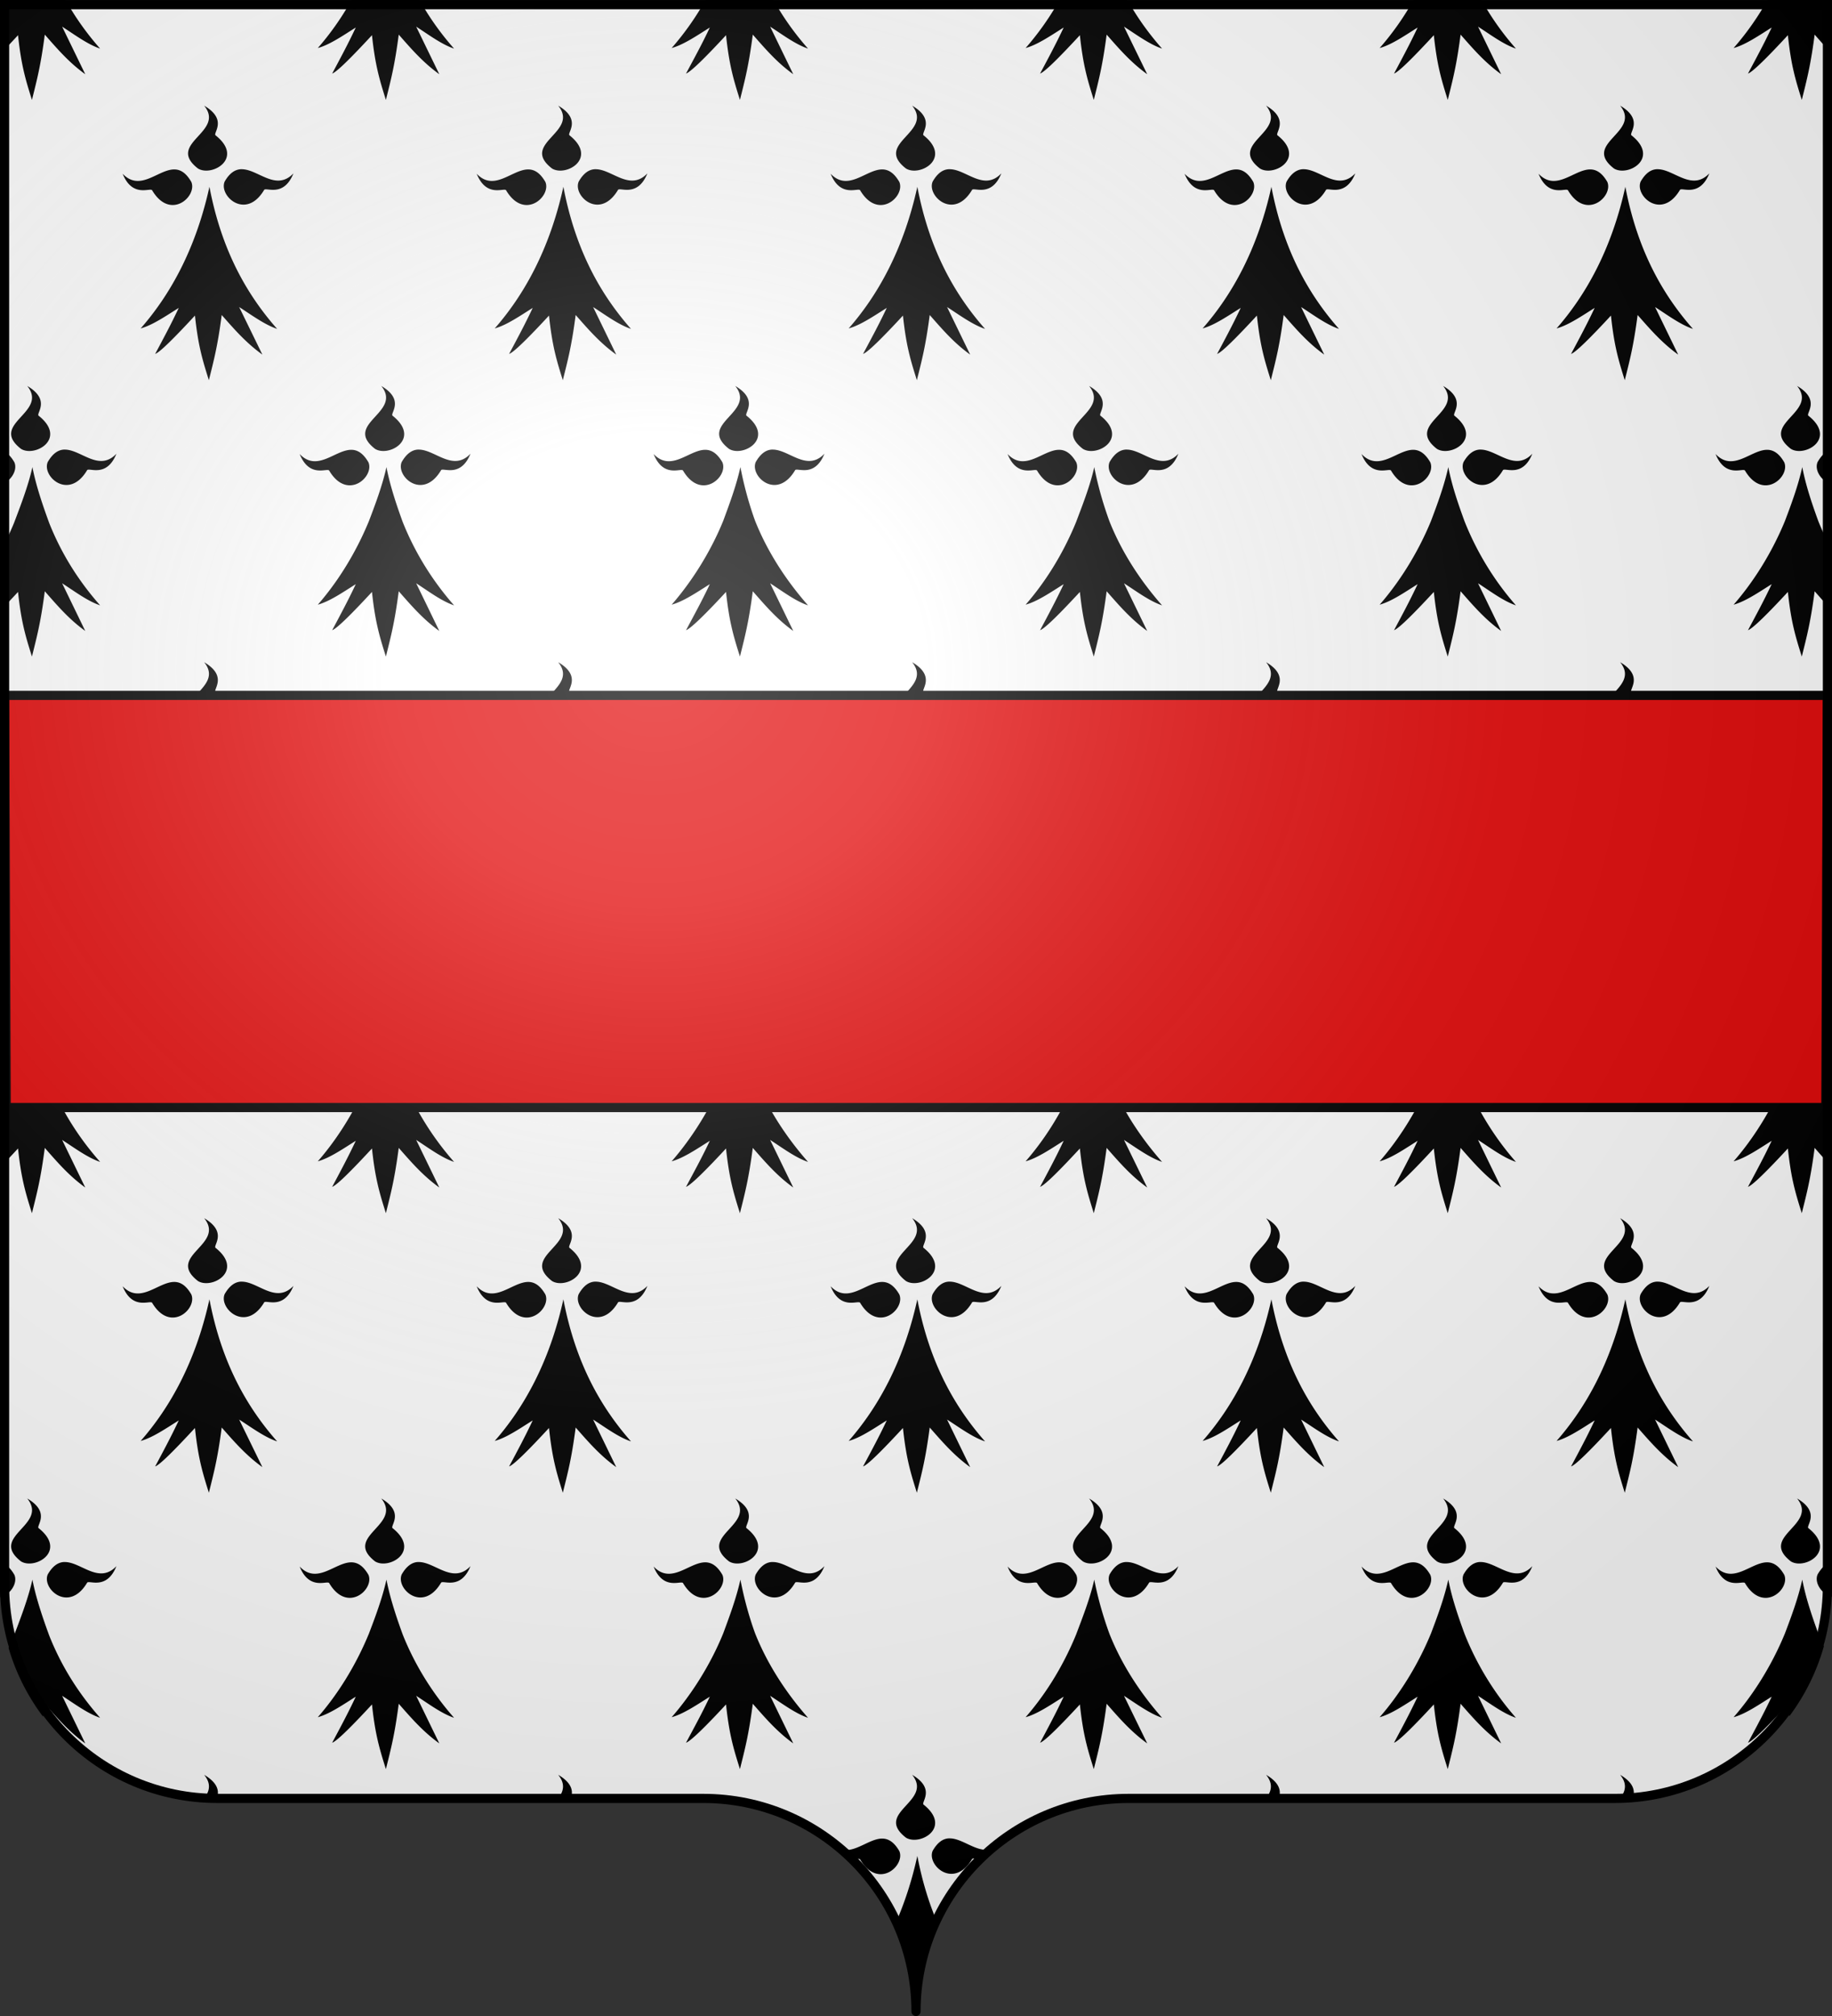
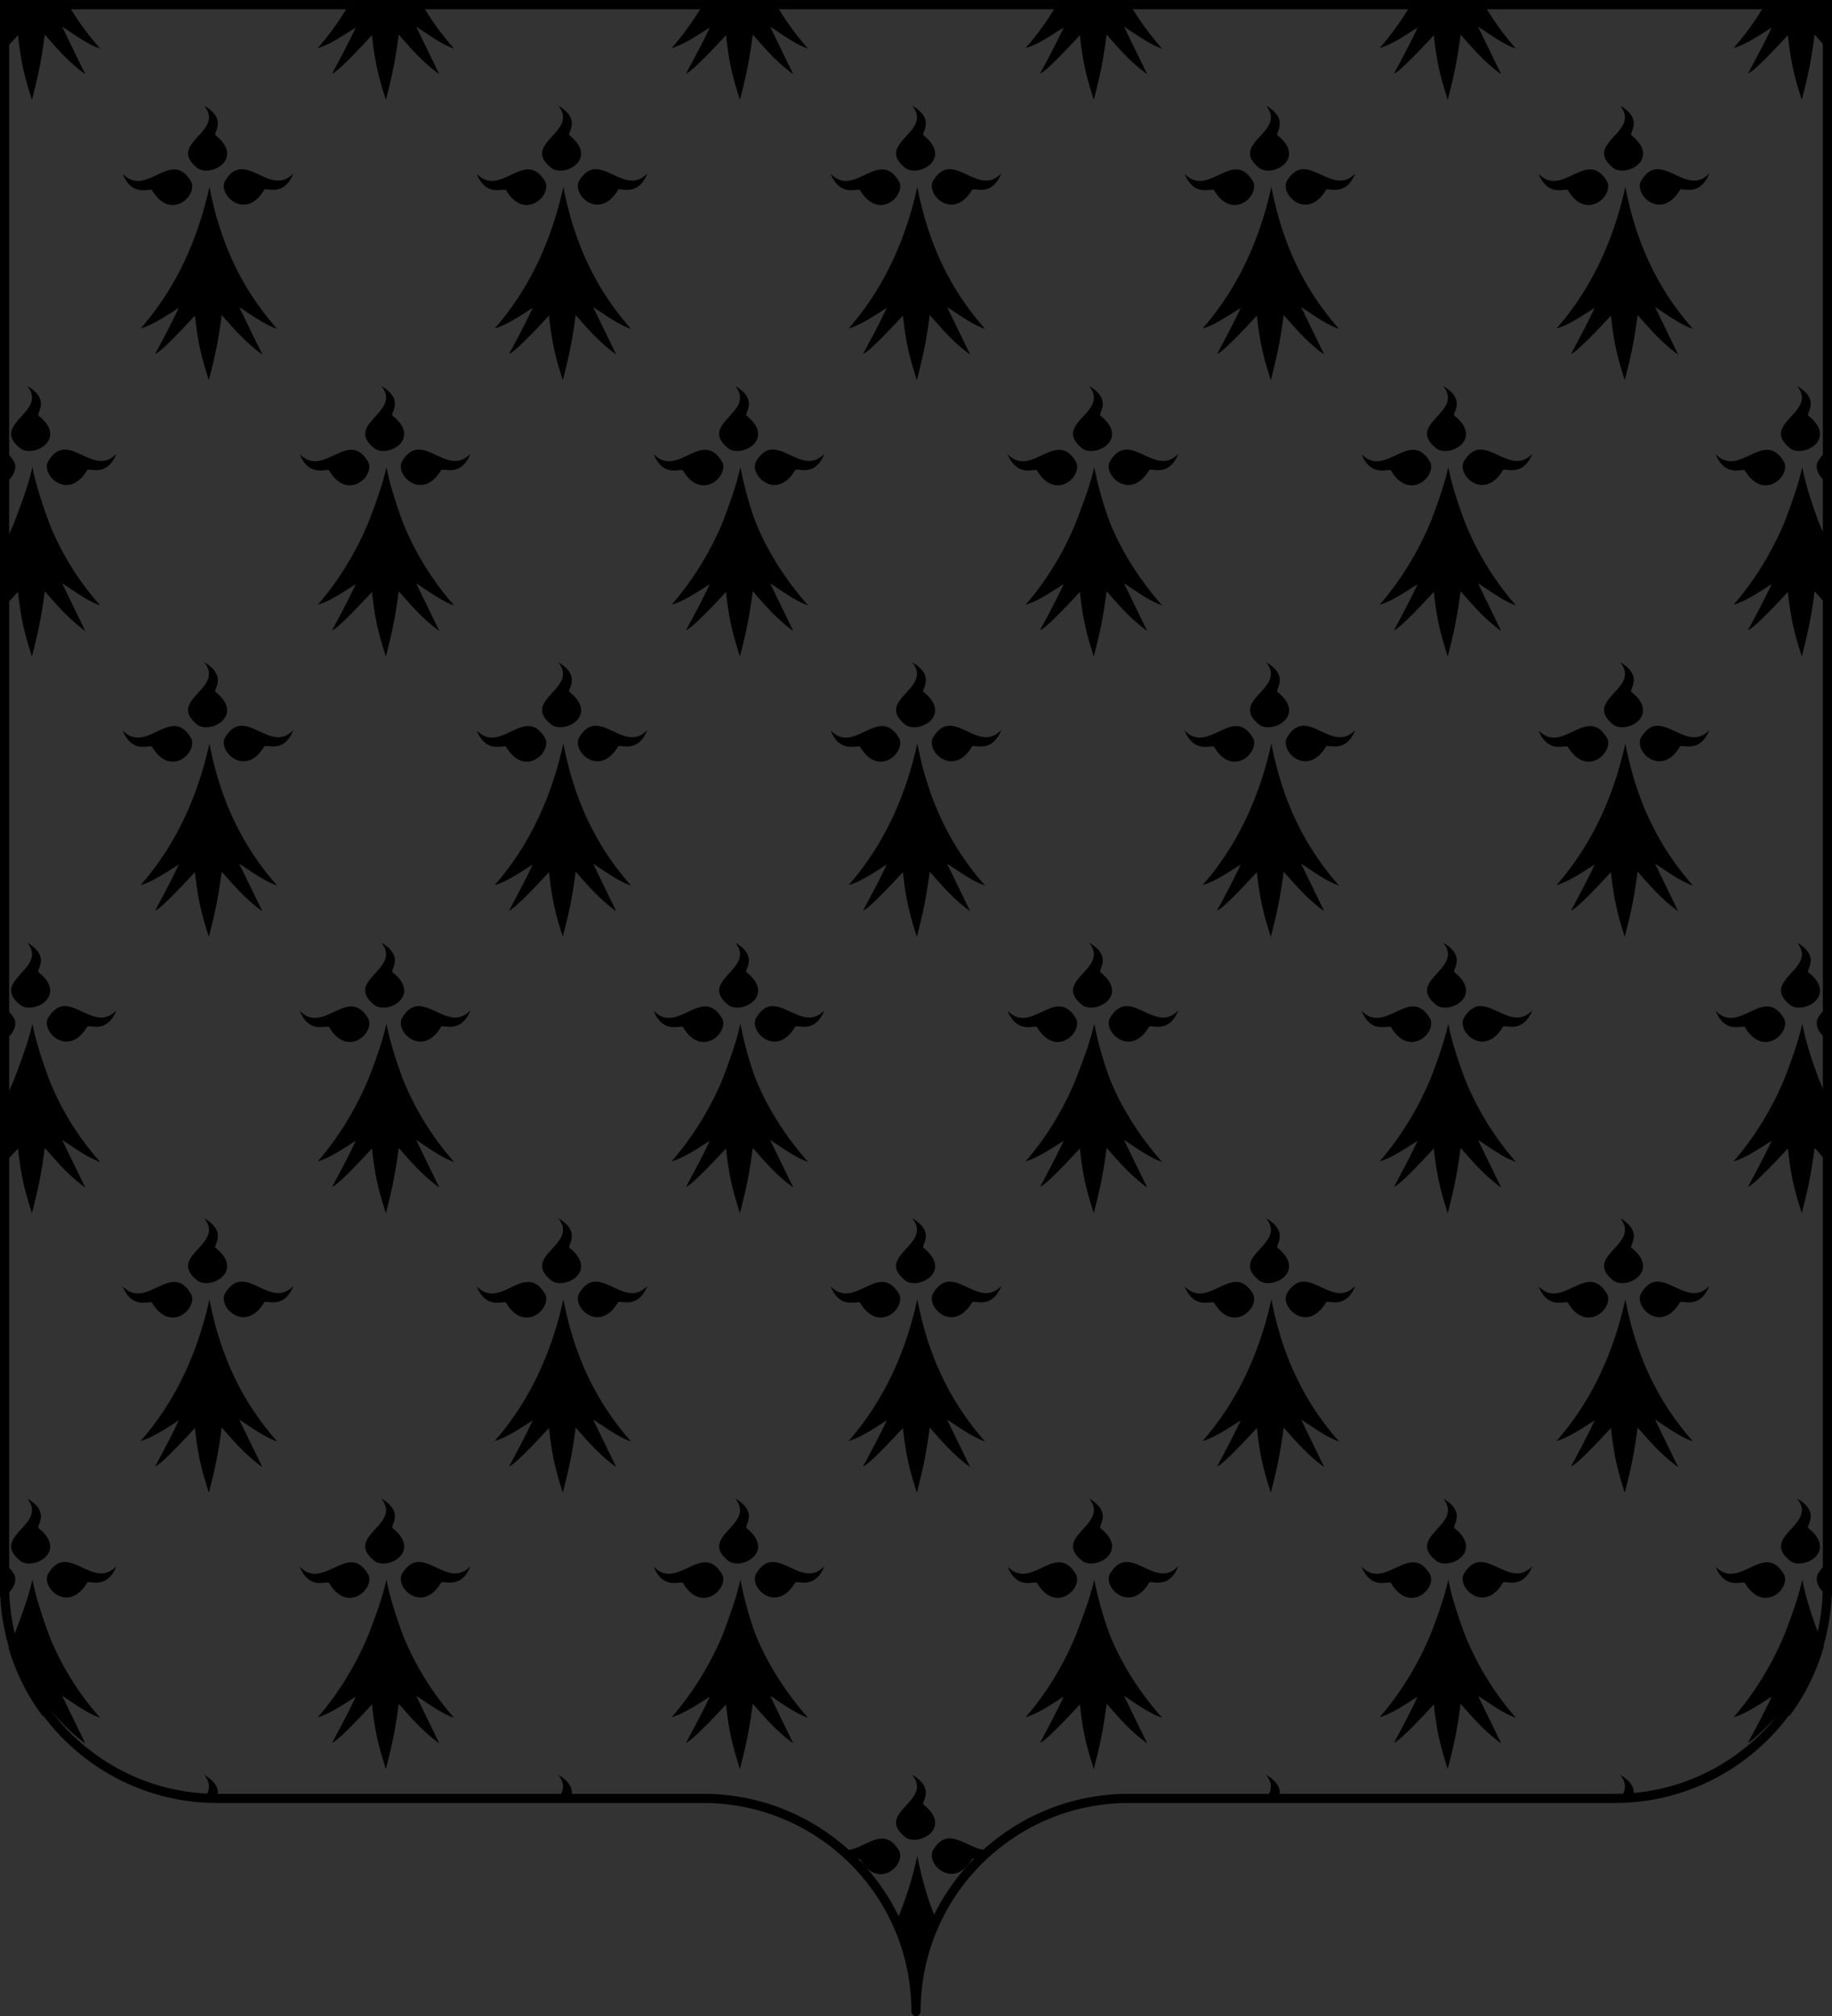
<svg xmlns="http://www.w3.org/2000/svg" xmlns:xlink="http://www.w3.org/1999/xlink" width="600" height="660" version="1.0">
  <rect width="100%" height="100%" fill="#333333" stroke="none" />
  <defs>
    <radialGradient xlink:href="#a" id="b" cx="285.186" cy="200.448" r="300" fx="285.186" fy="200.448" gradientTransform="matrix(1.551 0 0 1.35 -152.894 151.099)" gradientUnits="userSpaceOnUse" />
    <linearGradient id="a">
      <stop offset="0" style="stop-color:white;stop-opacity:.314" />
      <stop offset=".19" style="stop-color:white;stop-opacity:.251" />
      <stop offset=".6" style="stop-color:#6b6b6b;stop-opacity:.125" />
      <stop offset="1" style="stop-color:black;stop-opacity:.125" />
    </linearGradient>
  </defs>
  <g style="display:inline">
    <g style="fill:#fff">
      <g style="display:inline;fill:#fff;stroke:none">
-         <path d="M375 860.862c0-38.504 31.203-69.753 69.65-69.753h159.2c38.447 0 69.65-31.25 69.65-69.754V203.862h-597v517.493c0 38.504 31.203 69.754 69.65 69.754h159.2c38.447 0 69.65 31.25 69.65 69.753z" style="display:inline;fill:#fff;fill-opacity:1;fill-rule:nonzero;stroke:none;stroke-width:3;stroke-linecap:round;stroke-linejoin:round;stroke-miterlimit:4;stroke-dasharray:none;stroke-dashoffset:0;stroke-opacity:1" transform="translate(-75 -202.362)" />
-       </g>
+         </g>
    </g>
  </g>
  <path d="M0 0v9.418c.202-.13.395-.282.597-.408-.198.42-.399.816-.597 1.224v7.534c1.766-1.805 3.68-3.843 5.905-6.247 1.039 9.85 2.454 14.511 4.554 21.19 1.67-6.668 2.882-11.245 4.208-21.378 3.997 4.531 7.846 9.078 13.254 12.965l-7.57-15.57c3.921 2.504 8.28 5.79 12.438 7.188C28.684 11.262 24.854 6.026 21.482 0Zm115.138 0c-3.4 6.064-7.15 11.27-11.055 15.728 3.876-1.063 8.225-4.076 12.437-6.718-2.576 5.483-5.15 10.23-7.726 15.068 1.538-.521 6.405-5.392 13.034-12.557 1.04 9.85 2.455 14.511 4.554 21.19 1.671-6.668 2.882-11.245 4.208-21.378 3.997 4.531 7.878 9.078 13.286 12.965l-7.57-15.57c3.92 2.504 8.25 5.79 12.406 7.188C144.606 11.261 140.77 6.03 137.406 0Zm115.924 0a92.364 92.364 0 0 1-11.087 15.728c3.876-1.063 8.287-4.076 12.5-6.718-2.576 5.483-5.213 10.23-7.789 15.068 1.538-.521 6.467-5.392 13.097-12.557 1.039 9.85 2.454 14.511 4.554 21.19 1.671-6.668 2.882-11.245 4.208-21.378 3.997 4.531 7.846 9.078 13.254 12.965l-7.57-15.57c3.921 2.504 8.25 5.79 12.407 7.188C260.53 11.261 256.693 6.03 253.329 0Zm115.923 0a92.363 92.363 0 0 1-11.087 15.728c3.876-1.063 8.256-4.076 12.469-6.718-2.576 5.483-5.15 10.23-7.726 15.068 1.538-.521 6.404-5.392 13.034-12.557 1.039 9.85 2.454 14.511 4.554 21.19 1.671-6.668 2.882-11.245 4.208-21.378 3.997 4.531 7.878 9.078 13.285 12.965l-7.6-15.57c3.92 2.504 8.311 5.79 12.468 7.188-4.107-4.656-7.964-9.885-11.337-15.916ZM462.94 0a92.363 92.363 0 0 1-11.087 15.728c3.876-1.063 8.225-4.076 12.437-6.718-2.576 5.483-5.15 10.23-7.726 15.068 1.538-.521 6.405-5.392 13.034-12.557 1.04 9.85 2.455 14.511 4.554 21.19 1.671-6.668 2.882-11.245 4.209-21.378 3.996 4.531 7.877 9.078 13.285 12.965l-7.57-15.57c3.92 2.504 8.25 5.79 12.406 7.188A90.911 90.911 0 0 1 485.207 0Zm115.923 0a92.364 92.364 0 0 1-11.087 15.728c3.876-1.063 8.256-4.076 12.469-6.718-2.576 5.483-5.181 10.23-7.758 15.068 1.539-.521 6.436-5.392 13.066-12.557 1.04 9.85 2.454 14.511 4.554 21.19 1.671-6.668 2.882-11.245 4.208-21.378 1.867 2.116 3.708 4.222 5.685 6.278V0ZM66.866 34.595c7.08 8.777-12.716 12.254-2.042 20.562 4.553 2.82 15.184-3.294 5.842-10.8-1.207-.642 4.202-5.055-3.8-9.762zm115.954 0c7.08 8.777-12.715 12.254-2.041 20.562 4.552 2.82 15.153-3.294 5.81-10.8-1.207-.642 4.234-5.055-3.769-9.762zm115.924 0c7.08 8.777-12.716 12.254-2.042 20.562 4.553 2.82 15.184-3.294 5.842-10.8-1.207-.642 4.202-5.055-3.8-9.762zm115.923 0c7.08 8.777-12.716 12.254-2.041 20.562 4.552 2.82 15.184-3.294 5.841-10.8-1.207-.642 4.202-5.055-3.8-9.762zm115.955 0c7.08 8.777-12.716 12.254-2.042 20.562 4.553 2.82 15.153-3.294 5.81-10.8-1.206-.642 4.234-5.055-3.768-9.762zM78.706 55.408c-1.771.167-3.508 1.23-5.12 4.018-2.02 4.674 6.897 12.791 12.878 2.826.423-1.216 6.358 2.666 9.642-5.494-5.63 5.913-11.418-1.116-16.646-1.35-.256-.011-.5-.024-.754 0zm115.923 0c-1.77.167-3.476 1.23-5.088 4.018-2.02 4.674 6.834 12.791 12.815 2.826.423-1.216 6.39 2.666 9.673-5.494-5.63 5.913-11.417-1.116-16.646-1.35-.256-.011-.5-.024-.754 0zm115.924 0c-1.771.167-3.477 1.23-5.088 4.018-2.02 4.674 6.865 12.791 12.845 2.826.423-1.216 6.359 2.666 9.642-5.494-5.63 5.913-11.386-1.116-16.614-1.35-.256-.011-.532-.024-.785 0zm115.955 0c-1.771.167-3.509 1.23-5.12 4.018-2.02 4.674 6.865 12.791 12.846 2.826.423-1.216 6.358 2.666 9.642-5.494-5.63 5.913-11.386-1.116-16.615-1.35-.255-.011-.5-.024-.753 0zm115.923 0c-1.771.167-3.477 1.23-5.088 4.018-2.02 4.674 6.834 12.791 12.814 2.826.423-1.216 6.39 2.666 9.673-5.494-5.63 5.913-11.417-1.116-16.645-1.35-.256-.011-.501-.024-.754 0zm-485.616.063c-5.228.233-11.015 7.325-16.645 1.413 3.283 8.16 9.281 4.277 9.704 5.493 5.98 9.966 14.804 1.849 12.783-2.825-1.841-3.186-3.796-4.173-5.842-4.081zm115.924 0c-5.229.233-10.985 7.325-16.615 1.413 3.284 8.16 9.25 4.277 9.674 5.493 5.98 9.966 14.835 1.849 12.814-2.825-1.842-3.186-3.827-4.173-5.873-4.081zm115.923 0c-5.228.233-10.984 7.325-16.614 1.413 3.283 8.16 9.281 4.277 9.705 5.493 5.98 9.966 14.803 1.849 12.782-2.825-1.841-3.186-3.827-4.173-5.873-4.081zm115.955 0c-5.228.233-11.016 7.325-16.646 1.413 3.284 8.16 9.282 4.277 9.705 5.493 5.98 9.966 14.803 1.849 12.783-2.825-1.842-3.186-3.796-4.173-5.842-4.081zm115.923 0c-5.228.233-11.015 7.325-16.646 1.413 3.284 8.16 9.25 4.277 9.674 5.493 5.98 9.966 14.866 1.849 12.845-2.825-1.841-3.186-3.827-4.173-5.873-4.081zM68.593 61.153c-4.604 20.91-13.195 35.724-22.519 46.367 3.876-1.062 8.256-4.076 12.469-6.718-2.576 5.483-5.15 10.23-7.726 15.068 1.538-.52 6.404-5.392 13.034-12.557 1.039 9.85 2.454 14.48 4.554 21.159 1.67-6.668 2.882-11.213 4.208-21.347 3.997 4.532 7.91 9.078 13.317 12.965l-7.6-15.57c3.92 2.504 8.28 5.76 12.436 7.157-9.856-11.174-18.193-25.612-22.173-46.524zm115.923 0c-4.604 20.91-13.163 35.724-22.487 46.367 3.876-1.062 8.225-4.076 12.437-6.718-2.576 5.483-5.15 10.23-7.726 15.068 1.538-.52 6.436-5.392 13.065-12.557 1.04 9.85 2.424 14.48 4.523 21.159 1.671-6.668 2.882-11.213 4.208-21.347 3.997 4.532 7.878 9.078 13.286 12.965l-7.57-15.57c3.92 2.504 8.25 5.76 12.406 7.157-9.856-11.174-18.162-25.612-22.142-46.524zm115.924 0c-4.604 20.91-13.164 35.724-22.488 46.367 3.876-1.062 8.256-4.076 12.469-6.718-2.576 5.483-5.181 10.23-7.758 15.068 1.539-.52 6.436-5.392 13.066-12.557 1.039 9.85 2.454 14.48 4.554 21.159 1.671-6.668 2.882-11.213 4.208-21.347 3.997 4.532 7.846 9.078 13.254 12.965l-7.57-15.57c3.921 2.504 8.281 5.76 12.438 7.157-9.856-11.174-18.194-25.612-22.173-46.524zm115.955 0c-4.605 20.91-13.196 35.724-22.52 46.367 3.876-1.062 8.257-4.076 12.47-6.718-2.577 5.483-5.15 10.23-7.727 15.068 1.538-.52 6.405-5.392 13.034-12.557 1.04 9.85 2.455 14.48 4.554 21.159 1.671-6.668 2.882-11.213 4.209-21.347 3.996 4.532 7.877 9.078 13.285 12.965l-7.57-15.57c3.92 2.504 8.25 5.76 12.406 7.157-9.856-11.174-18.162-25.612-22.142-46.524Zm115.923 0c-4.604 20.91-13.195 35.724-22.519 46.367 3.876-1.062 8.256-4.076 12.469-6.718-2.577 5.483-5.15 10.23-7.727 15.068 1.539-.52 6.436-5.392 13.066-12.557 1.04 9.85 2.423 14.48 4.522 21.159 1.672-6.668 2.883-11.213 4.209-21.347 3.997 4.532 7.878 9.078 13.285 12.965l-7.569-15.57c3.92 2.504 8.249 5.76 12.406 7.157-9.857-11.174-18.163-25.612-22.142-46.524ZM8.92 126.356c7.08 8.777-12.716 12.285-2.042 20.593 4.553 2.821 15.184-3.294 5.842-10.799-1.207-.642 4.202-5.087-3.8-9.794zm115.954 0c7.08 8.777-12.715 12.285-2.041 20.593 4.552 2.821 15.153-3.294 5.81-10.799-1.207-.642 4.234-5.087-3.769-9.794zm115.924 0c7.08 8.777-12.716 12.285-2.042 20.593 4.553 2.821 15.153-3.294 5.81-10.799-1.206-.642 4.234-5.087-3.768-9.794zm115.892 0c7.08 8.777-12.716 12.285-2.042 20.593 4.553 2.821 15.184-3.294 5.842-10.799-1.207-.642 4.202-5.087-3.8-9.794zm115.954 0c7.08 8.777-12.715 12.285-2.041 20.593 4.552 2.821 15.153-3.294 5.81-10.799-1.207-.642 4.234-5.087-3.769-9.794zm115.924 0c7.08 8.777-12.716 12.285-2.042 20.593 4.553 2.821 15.153-3.294 5.81-10.799-1.206-.642 4.234-5.087-3.768-9.794zM20.76 147.2c-1.77.167-3.508 1.262-5.12 4.05-2.02 4.674 6.866 12.728 12.846 2.763.423-1.217 6.358 2.698 9.642-5.463-5.63 5.913-11.386-1.116-16.614-1.35-.256-.011-.5-.023-.754 0zm115.923 0c-1.77.167-3.508 1.262-5.119 4.05-2.02 4.674 6.865 12.728 12.846 2.763.423-1.217 6.39 2.698 9.673-5.463-5.63 5.913-11.417-1.116-16.646-1.35-.255-.011-.5-.023-.754 0zm115.924 0c-1.771.167-3.477 1.262-5.088 4.05-2.02 4.674 6.865 12.728 12.845 2.763.423-1.217 6.359 2.698 9.642-5.463-5.63 5.913-11.386-1.116-16.614-1.35-.256-.011-.532-.023-.785 0zm115.923 0c-1.77.167-3.508 1.262-5.12 4.05-2.02 4.674 6.897 12.728 12.878 2.763.423-1.217 6.358 2.698 9.642-5.463-5.63 5.913-11.418-1.116-16.646-1.35-.256-.011-.5-.023-.754 0zm115.924 0c-1.771.167-3.509 1.262-5.12 4.05-2.02 4.674 6.865 12.728 12.846 2.763.423-1.217 6.39 2.698 9.673-5.463-5.63 5.913-11.417-1.116-16.646-1.35-.255-.011-.5-.023-.753 0zm115.546.032c-1.637.28-3.214 1.427-4.711 4.018-1.16 2.683 1.294 6.446 4.711 7.314zm-485.207.031c-5.229.234-11.016 7.294-16.646 1.381 3.284 8.16 9.282 4.278 9.705 5.494 5.98 9.966 14.835 1.88 12.814-2.794-1.842-3.186-3.827-4.172-5.873-4.08zm115.923 0c-5.228.234-11.016 7.294-16.646 1.381 3.284 8.16 9.25 4.278 9.674 5.494 5.98 9.966 14.866 1.88 12.845-2.794-1.841-3.186-3.827-4.172-5.873-4.08zm115.892 0c-5.228.234-10.984 7.294-16.614 1.381 3.283 8.16 9.281 4.278 9.705 5.494 5.98 9.966 14.803 1.88 12.782-2.794-1.841-3.186-3.827-4.172-5.873-4.08zm115.955 0c-5.229.234-11.016 7.294-16.646 1.381 3.284 8.16 9.282 4.278 9.705 5.494 5.98 9.966 14.835 1.88 12.814-2.794-1.841-3.186-3.827-4.172-5.873-4.08zm115.923 0c-5.228.234-10.984 7.294-16.614 1.381 3.284 8.16 9.25 4.278 9.673 5.494 5.98 9.966 14.835 1.88 12.814-2.794-1.841-3.186-3.827-4.172-5.873-4.08zM0 147.357v11.333c3.427-.842 5.877-4.649 4.711-7.346-1.488-2.574-3.079-3.694-4.711-3.987Zm10.616 5.557c-1.37 6.218-4.097 13.198-6.03 18.302-1.34 3.282-2.99 6.588-4.586 9.543v10.893c.202-.13.395-.281.597-.408-.198.42-.399.817-.597 1.225v7.534a303.206 303.206 0 0 0 5.905-6.216c1.039 9.85 2.454 14.48 4.554 21.159 1.67-6.668 2.882-11.245 4.208-21.379 3.997 4.532 7.846 9.11 13.254 12.997l-7.57-15.602c3.921 2.504 8.28 5.823 12.438 7.22-6.412-7.27-12.33-16.04-16.677-26.966-1.89-5.177-4.309-12.061-5.496-18.302zm115.954 0c-1.346 6.116-3.81 12.62-5.779 17.768-4.545 11.009-10.632 20.344-16.708 27.28 3.876-1.062 8.225-4.075 12.437-6.718-2.576 5.483-5.15 10.23-7.726 15.069 1.538-.521 6.405-5.361 13.034-12.526 1.04 9.85 2.455 14.48 4.554 21.159 1.671-6.668 2.882-11.245 4.208-21.379 3.997 4.532 7.878 9.11 13.286 12.997l-7.57-15.602c3.92 2.504 8.25 5.823 12.406 7.22-6.411-7.269-12.555-16.526-16.865-27.406-1.859-5.132-4.089-11.621-5.277-17.862zm115.924 0c-1.37 6.218-3.77 12.557-5.622 17.58-4.413 10.842-10.82 20.532-16.897 27.468 3.876-1.062 8.287-4.075 12.5-6.718-2.576 5.483-5.213 10.23-7.789 15.069 1.538-.521 6.467-5.361 13.097-12.526 1.039 9.85 2.454 14.48 4.554 21.159 1.671-6.668 2.882-11.245 4.208-21.379 3.997 4.532 7.846 9.11 13.254 12.997l-7.57-15.602c3.921 2.504 8.25 5.823 12.407 7.22-6.412-7.269-13-16.764-17.337-27.688-1.885-5.177-3.618-11.34-4.805-17.58zm115.892 0c-1.37 6.218-4.008 12.81-5.936 17.956-4.488 10.966-10.475 20.156-16.552 27.092 3.876-1.062 8.256-4.075 12.469-6.718-2.576 5.483-5.15 10.23-7.726 15.069 1.538-.521 6.404-5.361 13.034-12.526 1.039 9.85 2.454 14.48 4.554 21.159 1.671-6.668 2.882-11.245 4.208-21.379 3.997 4.532 7.878 9.11 13.285 12.997l-7.6-15.602c3.92 2.504 8.311 5.823 12.468 7.22-6.412-7.27-12.896-16.605-17.242-27.531-1.889-5.177-3.775-11.496-4.962-17.737zm115.954 0c-1.369 6.218-3.75 12.57-5.684 17.674-4.494 10.924-10.727 20.438-16.803 27.374 3.876-1.062 8.225-4.075 12.437-6.718-2.576 5.483-5.15 10.23-7.726 15.069 1.538-.521 6.405-5.361 13.034-12.526 1.04 9.85 2.455 14.48 4.554 21.159 1.671-6.668 2.882-11.245 4.209-21.379 3.996 4.532 7.877 9.11 13.285 12.997l-7.57-15.602c3.92 2.504 8.25 5.823 12.406 7.22-6.411-7.269-12.497-16.607-16.834-27.531-1.885-5.177-4.12-11.496-5.308-17.737zm115.924 0c-1.37 6.218-3.75 12.57-5.685 17.674-4.494 10.924-10.726 20.438-16.803 27.374 3.876-1.062 8.256-4.075 12.469-6.718-2.576 5.483-5.181 10.23-7.758 15.069 1.539-.521 6.436-5.361 13.066-12.526 1.04 9.85 2.454 14.48 4.554 21.159 1.671-6.668 2.882-11.245 4.208-21.379 1.867 2.117 3.708 4.223 5.685 6.279V180.225c-1.483-2.82-3.238-6.48-4.491-9.637-1.885-5.177-4.058-11.433-5.245-17.674zM66.866 216.798c7.08 8.777-12.716 12.286-2.042 20.594 4.553 2.82 15.184-3.294 5.842-10.8-1.207-.642 4.202-5.087-3.8-9.794zm115.954 0c7.08 8.777-12.715 12.286-2.041 20.594 4.552 2.82 15.153-3.294 5.81-10.8-1.207-.642 4.234-5.087-3.769-9.794zm115.924 0c7.08 8.777-12.716 12.286-2.042 20.594 4.553 2.82 15.184-3.294 5.842-10.8-1.207-.642 4.202-5.087-3.8-9.794zm115.923 0c7.08 8.777-12.716 12.286-2.041 20.594 4.552 2.82 15.184-3.294 5.841-10.8-1.207-.642 4.202-5.087-3.8-9.794zm115.955 0c7.08 8.777-12.716 12.286-2.042 20.594 4.553 2.82 15.153-3.294 5.81-10.8-1.206-.642 4.234-5.087-3.768-9.794zM78.706 237.61c-1.771.167-3.508 1.262-5.12 4.05-2.02 4.674 6.897 12.79 12.878 2.825.423-1.216 6.358 2.667 9.642-5.493-5.63 5.912-11.418-1.148-16.646-1.382-.256-.011-.5-.024-.754 0zm115.923 0c-1.77.167-3.476 1.262-5.088 4.05-2.02 4.674 6.834 12.79 12.815 2.825.423-1.216 6.39 2.667 9.673-5.493-5.63 5.912-11.417-1.148-16.646-1.382-.256-.011-.5-.024-.754 0zm115.924 0c-1.771.167-3.477 1.262-5.088 4.05-2.02 4.674 6.865 12.79 12.845 2.825.423-1.216 6.359 2.667 9.642-5.493-5.63 5.912-11.386-1.148-16.614-1.382-.256-.011-.532-.024-.785 0zm115.955 0c-1.771.167-3.509 1.262-5.12 4.05-2.02 4.674 6.865 12.79 12.846 2.825.423-1.216 6.358 2.667 9.642-5.493-5.63 5.912-11.386-1.148-16.615-1.382-.255-.011-.5-.024-.753 0zm115.923 0c-1.771.167-3.477 1.262-5.088 4.05-2.02 4.674 6.834 12.79 12.814 2.825.423-1.216 6.39 2.667 9.673-5.493-5.63 5.912-11.417-1.148-16.645-1.382-.256-.011-.501-.024-.754 0zm-485.616.094c-5.228.234-11.015 7.326-16.645 1.413 3.283 8.16 9.281 4.278 9.704 5.494 5.98 9.965 14.804 1.848 12.783-2.825-1.841-3.186-3.796-4.173-5.842-4.082zm115.924 0c-5.229.234-10.985 7.326-16.615 1.413 3.284 8.16 9.25 4.278 9.674 5.494 5.98 9.965 14.835 1.848 12.814-2.825-1.842-3.186-3.827-4.173-5.873-4.082zm115.923 0c-5.228.234-10.984 7.326-16.614 1.413 3.283 8.16 9.281 4.278 9.705 5.494 5.98 9.965 14.803 1.848 12.782-2.825-1.841-3.186-3.827-4.173-5.873-4.082zm115.955 0c-5.228.234-11.016 7.326-16.646 1.413 3.284 8.16 9.282 4.278 9.705 5.494 5.98 9.965 14.803 1.848 12.783-2.825-1.842-3.186-3.796-4.173-5.842-4.082zm115.923 0c-5.228.234-11.015 7.326-16.646 1.413 3.284 8.16 9.25 4.278 9.674 5.494 5.98 9.965 14.866 1.848 12.845-2.825-1.841-3.186-3.827-4.173-5.873-4.082zm-451.947 5.683c-4.604 20.91-13.195 35.723-22.519 46.367 3.876-1.063 8.256-4.076 12.469-6.718-2.576 5.483-5.15 10.23-7.726 15.068 1.538-.521 6.404-5.424 13.034-12.588 1.039 9.85 2.454 14.51 4.554 21.19 1.67-6.669 2.882-11.214 4.208-21.347 3.997 4.531 7.91 9.078 13.317 12.965l-7.6-15.571c3.92 2.505 8.28 5.76 12.436 7.158-9.856-11.175-18.193-25.612-22.173-46.524zm115.923 0c-4.604 20.91-13.163 35.723-22.487 46.367 3.876-1.063 8.225-4.076 12.437-6.718-2.576 5.483-5.15 10.23-7.726 15.068 1.538-.521 6.436-5.424 13.065-12.588 1.04 9.85 2.424 14.51 4.523 21.19 1.671-6.669 2.882-11.214 4.208-21.347 3.997 4.531 7.878 9.078 13.286 12.965l-7.57-15.571c3.92 2.505 8.25 5.76 12.406 7.158-9.856-11.175-18.162-25.612-22.142-46.524zm115.924 0c-4.604 20.91-13.164 35.723-22.488 46.367 3.876-1.063 8.256-4.076 12.469-6.718-2.576 5.483-5.181 10.23-7.758 15.068 1.539-.521 6.436-5.424 13.066-12.588 1.039 9.85 2.454 14.51 4.554 21.19 1.671-6.669 2.882-11.214 4.208-21.347 3.997 4.531 7.846 9.078 13.254 12.965l-7.57-15.571c3.921 2.505 8.281 5.76 12.438 7.158-9.856-11.175-18.194-25.612-22.173-46.524zm115.954 0c-4.604 20.91-13.195 35.723-22.518 46.367 3.875-1.063 8.256-4.076 12.468-6.718-2.576 5.483-5.15 10.23-7.726 15.068 1.538-.521 6.405-5.424 13.034-12.588 1.04 9.85 2.455 14.51 4.554 21.19 1.671-6.669 2.882-11.214 4.209-21.347 3.996 4.531 7.877 9.078 13.285 12.965l-7.57-15.571c3.92 2.505 8.25 5.76 12.406 7.158-9.856-11.175-18.162-25.612-22.142-46.524zm115.924 0c-4.604 20.91-13.195 35.723-22.519 46.367 3.876-1.063 8.256-4.076 12.469-6.718-2.577 5.483-5.15 10.23-7.727 15.068 1.539-.521 6.436-5.424 13.066-12.588 1.04 9.85 2.423 14.51 4.522 21.19 1.672-6.669 2.883-11.214 4.209-21.347 3.997 4.531 7.878 9.078 13.285 12.965l-7.569-15.571c3.92 2.505 8.249 5.76 12.406 7.158-9.857-11.175-18.163-25.612-22.142-46.524zM8.92 308.59c7.08 8.778-12.716 12.286-2.042 20.594 4.553 2.82 15.184-3.326 5.842-10.83-1.207-.643 4.202-5.056-3.8-9.764zm115.954 0c7.08 8.778-12.715 12.286-2.041 20.594 4.552 2.82 15.153-3.326 5.81-10.83-1.207-.643 4.234-5.056-3.769-9.764zm115.924 0c7.08 8.778-12.716 12.286-2.042 20.594 4.553 2.82 15.153-3.326 5.81-10.83-1.206-.643 4.234-5.056-3.768-9.764zm115.892 0c7.08 8.778-12.716 12.286-2.042 20.594 4.553 2.82 15.184-3.326 5.842-10.83-1.207-.643 4.202-5.056-3.8-9.764zm115.954 0c7.08 8.778-12.715 12.286-2.041 20.594 4.552 2.82 15.153-3.326 5.81-10.83-1.207-.643 4.234-5.056-3.769-9.764zm115.924 0c7.08 8.778-12.716 12.286-2.042 20.594 4.553 2.82 15.153-3.326 5.81-10.83-1.206-.643 4.234-5.056-3.768-9.764zM20.76 329.404c-1.77.166-3.508 1.261-5.12 4.05-2.02 4.673 6.866 12.759 12.846 2.793.423-1.216 6.358 2.667 9.642-5.494-5.63 5.913-11.386-1.116-16.614-1.35-.256-.01-.5-.023-.754 0zm115.923 0c-1.77.166-3.508 1.261-5.119 4.05-2.02 4.673 6.865 12.759 12.846 2.793.423-1.216 6.39 2.667 9.673-5.494-5.63 5.913-11.417-1.116-16.646-1.35-.255-.01-.5-.023-.754 0zm115.924 0c-1.771.166-3.477 1.261-5.088 4.05-2.02 4.673 6.865 12.759 12.845 2.793.423-1.216 6.359 2.667 9.642-5.494-5.63 5.913-11.386-1.116-16.614-1.35-.256-.01-.532-.023-.785 0zm115.923 0c-1.77.166-3.508 1.261-5.12 4.05-2.02 4.673 6.897 12.759 12.878 2.793.423-1.216 6.358 2.667 9.642-5.494-5.63 5.913-11.418-1.116-16.646-1.35-.256-.01-.5-.023-.754 0zm115.924 0c-1.771.166-3.509 1.261-5.12 4.05-2.02 4.673 6.865 12.759 12.846 2.793.423-1.216 6.39 2.667 9.673-5.494-5.63 5.913-11.417-1.116-16.646-1.35-.255-.01-.5-.023-.753 0zm-369.661.094c-5.229.233-11.016 7.294-16.646 1.381 3.284 8.16 9.282 4.278 9.705 5.494 5.98 9.965 14.835 1.88 12.814-2.794-1.842-3.186-3.827-4.173-5.873-4.081zm115.923 0c-5.228.233-11.016 7.294-16.646 1.381 3.284 8.16 9.25 4.278 9.674 5.494 5.98 9.965 14.866 1.88 12.845-2.794-1.841-3.186-3.827-4.173-5.873-4.081zm115.892 0c-5.228.233-10.984 7.294-16.614 1.381 3.283 8.16 9.281 4.278 9.705 5.494 5.98 9.965 14.803 1.88 12.782-2.794-1.841-3.186-3.827-4.173-5.873-4.081zm115.955 0c-5.229.233-11.016 7.294-16.646 1.381 3.284 8.16 9.282 4.278 9.705 5.494 5.98 9.965 14.835 1.88 12.814-2.794-1.841-3.186-3.827-4.173-5.873-4.081zm115.923 0c-5.228.233-10.984 7.294-16.614 1.381 3.284 8.16 9.25 4.278 9.673 5.494 5.98 9.965 14.835 1.88 12.814-2.794-1.841-3.186-3.827-4.173-5.873-4.081zm21.514 0c-1.635.282-3.216 1.368-4.711 3.955-1.16 2.683 1.294 6.447 4.711 7.315zm-600 .094v11.333c3.427-.842 5.877-4.65 4.711-7.346-1.487-2.574-3.079-3.694-4.711-3.987Zm10.616 5.556c-1.37 6.218-4.097 13.198-6.03 18.302-1.34 3.283-2.99 6.589-4.586 9.544v10.893c.202-.13.395-.282.597-.408-.198.42-.399.816-.597 1.224v7.534c1.766-1.805 3.68-3.843 5.905-6.247 1.039 9.85 2.454 14.511 4.554 21.19 1.67-6.668 2.882-11.244 4.208-21.378 3.997 4.531 7.846 9.078 13.254 12.965l-7.57-15.57c3.921 2.504 8.28 5.79 12.438 7.188-6.412-7.27-12.33-16.009-16.677-26.935-1.89-5.177-4.309-12.06-5.496-18.302zm115.954 0c-1.346 6.116-3.81 12.62-5.779 17.769-4.545 11.009-10.632 20.343-16.708 27.28 3.876-1.062 8.225-4.076 12.437-6.718-2.576 5.483-5.15 10.23-7.726 15.068 1.538-.52 6.405-5.392 13.034-12.557 1.04 9.85 2.455 14.511 4.554 21.19 1.671-6.668 2.882-11.244 4.208-21.378 3.997 4.531 7.878 9.078 13.286 12.965l-7.57-15.57c3.92 2.504 8.25 5.79 12.406 7.188-6.411-7.269-12.555-16.494-16.865-27.374-1.859-5.133-4.089-11.622-5.277-17.863zm115.924 0c-1.37 6.218-3.77 12.558-5.622 17.58-4.413 10.843-10.82 20.532-16.897 27.469 3.876-1.062 8.287-4.076 12.5-6.718-2.576 5.483-5.213 10.23-7.789 15.068 1.538-.52 6.467-5.392 13.097-12.557 1.039 9.85 2.454 14.511 4.554 21.19 1.671-6.668 2.882-11.244 4.208-21.378 3.997 4.531 7.846 9.078 13.254 12.965l-7.57-15.57c3.921 2.504 8.25 5.79 12.407 7.188-6.412-7.269-13-16.732-17.337-27.657-1.885-5.177-3.618-11.339-4.805-17.58zm115.892 0c-1.37 6.218-4.008 12.811-5.936 17.957-4.488 10.966-10.475 20.155-16.552 27.092 3.876-1.062 8.256-4.076 12.469-6.718-2.576 5.483-5.15 10.23-7.726 15.068 1.538-.52 6.404-5.392 13.034-12.557 1.039 9.85 2.454 14.511 4.554 21.19 1.671-6.668 2.882-11.244 4.208-21.378 3.997 4.531 7.878 9.078 13.285 12.965l-7.6-15.57c3.92 2.504 8.311 5.79 12.468 7.188-6.412-7.27-12.896-16.574-17.242-27.5-1.889-5.177-3.775-11.496-4.962-17.737zm115.954 0c-1.369 6.218-3.75 12.54-5.684 17.643-4.494 10.924-10.727 20.47-16.803 27.406 3.876-1.062 8.225-4.076 12.437-6.718-2.576 5.483-5.15 10.23-7.726 15.068 1.538-.52 6.405-5.392 13.034-12.557 1.04 9.85 2.455 14.511 4.554 21.19 1.671-6.668 2.882-11.244 4.209-21.378 3.996 4.531 7.877 9.078 13.285 12.965l-7.57-15.57c3.92 2.504 8.25 5.79 12.406 7.188-6.411-7.269-12.497-16.575-16.834-27.5-1.885-5.177-4.12-11.496-5.308-17.737zm115.924 0c-1.37 6.218-3.75 12.54-5.685 17.643-4.494 10.924-10.726 20.47-16.803 27.406 3.876-1.062 8.256-4.076 12.469-6.718-2.576 5.483-5.181 10.23-7.758 15.068 1.539-.52 6.436-5.392 13.066-12.557 1.04 9.85 2.454 14.511 4.554 21.19 1.671-6.668 2.882-11.244 4.208-21.378 1.867 2.116 3.708 4.222 5.685 6.278v-19.62c-1.483-2.82-3.238-6.511-4.491-9.669-1.885-5.177-4.058-11.402-5.245-17.643zM66.866 398.813c7.08 8.777-12.716 12.254-2.042 20.562 4.553 2.82 15.184-3.294 5.842-10.8-1.207-.642 4.202-5.055-3.8-9.762zm115.954 0c7.08 8.777-12.715 12.254-2.041 20.562 4.552 2.82 15.153-3.294 5.81-10.8-1.207-.642 4.234-5.055-3.769-9.762zm115.924 0c7.08 8.777-12.716 12.254-2.042 20.562 4.553 2.82 15.184-3.294 5.842-10.8-1.207-.642 4.202-5.055-3.8-9.762zm115.923 0c7.08 8.777-12.716 12.254-2.041 20.562 4.552 2.82 15.184-3.294 5.841-10.8-1.207-.642 4.202-5.055-3.8-9.762zm115.955 0c7.08 8.777-12.716 12.254-2.042 20.562 4.553 2.82 15.153-3.294 5.81-10.8-1.206-.642 4.234-5.055-3.768-9.762zM78.706 419.595c-1.771.167-3.508 1.262-5.12 4.05-2.02 4.673 6.897 12.79 12.878 2.825.423-1.216 6.358 2.666 9.642-5.494-5.63 5.913-11.418-1.148-16.646-1.381-.256-.012-.5-.024-.754 0zm115.923 0c-1.77.167-3.476 1.262-5.088 4.05-2.02 4.673 6.834 12.79 12.815 2.825.423-1.216 6.39 2.666 9.673-5.494-5.63 5.913-11.417-1.148-16.646-1.381-.256-.012-.5-.024-.754 0zm115.924 0c-1.771.167-3.477 1.262-5.088 4.05-2.02 4.673 6.865 12.79 12.845 2.825.423-1.216 6.359 2.666 9.642-5.494-5.63 5.913-11.386-1.148-16.614-1.381-.256-.012-.532-.024-.785 0zm115.955 0c-1.771.167-3.509 1.262-5.12 4.05-2.02 4.673 6.865 12.79 12.846 2.825.423-1.216 6.358 2.666 9.642-5.494-5.63 5.913-11.386-1.148-16.615-1.381-.255-.012-.5-.024-.753 0zm115.923 0c-1.771.167-3.477 1.262-5.088 4.05-2.02 4.673 6.834 12.79 12.814 2.825.423-1.216 6.39 2.666 9.673-5.494-5.63 5.913-11.417-1.148-16.645-1.381-.256-.012-.501-.024-.754 0zm-485.616.094c-5.228.234-11.015 7.325-16.645 1.413 3.283 8.16 9.281 4.277 9.704 5.493 5.98 9.966 14.804 1.849 12.783-2.825-1.841-3.186-3.796-4.172-5.842-4.081zm115.924 0c-5.229.234-10.985 7.325-16.615 1.413 3.284 8.16 9.25 4.277 9.674 5.493 5.98 9.966 14.835 1.849 12.814-2.825-1.842-3.186-3.827-4.172-5.873-4.081zm115.923 0c-5.228.234-10.984 7.325-16.614 1.413 3.283 8.16 9.281 4.277 9.705 5.493 5.98 9.966 14.803 1.849 12.782-2.825-1.841-3.186-3.827-4.172-5.873-4.081zm115.955 0c-5.228.234-11.016 7.325-16.646 1.413 3.284 8.16 9.282 4.277 9.705 5.493 5.98 9.966 14.803 1.849 12.783-2.825-1.842-3.186-3.796-4.172-5.842-4.081zm115.923 0c-5.228.234-11.015 7.325-16.646 1.413 3.284 8.16 9.25 4.277 9.674 5.493 5.98 9.966 14.866 1.849 12.845-2.825-1.841-3.186-3.827-4.172-5.873-4.081zM68.593 425.37c-4.604 20.91-13.195 35.724-22.519 46.367 3.876-1.062 8.256-4.076 12.469-6.718-2.576 5.483-5.15 10.23-7.726 15.068 1.538-.52 6.404-5.423 13.034-12.588 1.039 9.85 2.454 14.511 4.554 21.19 1.67-6.668 2.882-11.213 4.208-21.347 3.997 4.532 7.91 9.078 13.317 12.965l-7.6-15.57c3.92 2.504 8.28 5.76 12.436 7.157-9.856-11.174-18.193-25.612-22.173-46.524zm115.923 0c-4.604 20.91-13.163 35.724-22.487 46.367 3.876-1.062 8.225-4.076 12.437-6.718-2.576 5.483-5.15 10.23-7.726 15.068 1.538-.52 6.436-5.423 13.065-12.588 1.04 9.85 2.424 14.511 4.523 21.19 1.671-6.668 2.882-11.213 4.208-21.347 3.997 4.532 7.878 9.078 13.286 12.965l-7.57-15.57c3.92 2.504 8.25 5.76 12.406 7.157-9.856-11.174-18.162-25.612-22.142-46.524zm115.924 0c-4.604 20.91-13.164 35.724-22.488 46.367 3.876-1.062 8.256-4.076 12.469-6.718-2.576 5.483-5.181 10.23-7.758 15.068 1.539-.52 6.436-5.423 13.066-12.588 1.039 9.85 2.454 14.511 4.554 21.19 1.671-6.668 2.882-11.213 4.208-21.347 3.997 4.532 7.846 9.078 13.254 12.965l-7.57-15.57c3.921 2.504 8.281 5.76 12.438 7.157-9.856-11.174-18.194-25.612-22.173-46.524zm115.954 0c-4.604 20.91-13.195 35.724-22.518 46.367 3.875-1.062 8.256-4.076 12.468-6.718-2.576 5.483-5.15 10.23-7.726 15.068 1.538-.52 6.405-5.423 13.034-12.588 1.04 9.85 2.455 14.511 4.554 21.19 1.671-6.668 2.882-11.213 4.209-21.347 3.996 4.532 7.877 9.078 13.285 12.965l-7.57-15.57c3.92 2.504 8.25 5.76 12.406 7.157-9.856-11.174-18.162-25.612-22.142-46.524zm115.924 0c-4.604 20.91-13.195 35.724-22.519 46.367 3.876-1.062 8.256-4.076 12.469-6.718-2.577 5.483-5.15 10.23-7.727 15.068 1.539-.52 6.436-5.423 13.066-12.588 1.04 9.85 2.423 14.511 4.522 21.19 1.672-6.668 2.883-11.213 4.209-21.347 3.997 4.532 7.878 9.078 13.285 12.965l-7.569-15.57c3.92 2.504 8.249 5.76 12.406 7.157-9.857-11.174-18.163-25.612-22.142-46.524zM8.92 490.574c7.08 8.777-12.716 12.285-2.042 20.593 4.553 2.821 15.184-3.325 5.842-10.83-1.207-.643 4.202-5.056-3.8-9.763zm115.954 0c7.08 8.777-12.715 12.285-2.041 20.593 4.552 2.821 15.153-3.325 5.81-10.83-1.207-.643 4.234-5.056-3.769-9.763zm115.924 0c7.08 8.777-12.716 12.285-2.042 20.593 4.553 2.821 15.153-3.325 5.81-10.83-1.206-.643 4.234-5.056-3.768-9.763zm115.892 0c7.08 8.777-12.716 12.285-2.042 20.593 4.553 2.821 15.184-3.325 5.842-10.83-1.207-.643 4.202-5.056-3.8-9.763zm115.954 0c7.08 8.777-12.715 12.285-2.041 20.593 4.552 2.821 15.153-3.325 5.81-10.83-1.207-.643 4.234-5.056-3.769-9.763zm115.924 0c7.08 8.777-12.716 12.285-2.042 20.593 4.553 2.821 15.153-3.325 5.81-10.83-1.206-.643 4.234-5.056-3.768-9.763zM20.76 511.387c-1.77.167-3.508 1.262-5.12 4.05-2.02 4.673 6.866 12.759 12.846 2.794.423-1.217 6.358 2.666 9.642-5.494-5.63 5.913-11.386-1.116-16.614-1.35-.256-.011-.5-.024-.754 0zm115.923 0c-1.77.167-3.508 1.262-5.119 4.05-2.02 4.673 6.865 12.759 12.846 2.794.423-1.217 6.39 2.666 9.673-5.494-5.63 5.913-11.417-1.116-16.646-1.35-.255-.011-.5-.024-.754 0zm115.924 0c-1.771.167-3.477 1.262-5.088 4.05-2.02 4.673 6.865 12.759 12.845 2.794.423-1.217 6.359 2.666 9.642-5.494-5.63 5.913-11.386-1.116-16.614-1.35-.256-.011-.532-.024-.785 0zm115.923 0c-1.77.167-3.508 1.262-5.12 4.05-2.02 4.673 6.897 12.759 12.878 2.794.423-1.217 6.358 2.666 9.642-5.494-5.63 5.913-11.418-1.116-16.646-1.35-.256-.011-.5-.024-.754 0zm115.924 0c-1.771.167-3.509 1.262-5.12 4.05-2.02 4.673 6.865 12.759 12.846 2.794.423-1.217 6.39 2.666 9.673-5.494-5.63 5.913-11.417-1.116-16.646-1.35-.255-.011-.5-.024-.753 0zM600 511.45c-1.637.28-3.214 1.396-4.711 3.987-1.153 2.667 1.262 6.418 4.648 7.314.039-.957.063-1.921.063-2.888zm-485.207.031c-5.229.234-11.016 7.294-16.646 1.381 3.284 8.16 9.282 4.278 9.705 5.494 5.98 9.966 14.835 1.88 12.814-2.794-1.842-3.186-3.827-4.172-5.873-4.08zm115.923 0c-5.228.234-11.016 7.294-16.646 1.381 3.284 8.16 9.25 4.278 9.674 5.494 5.98 9.966 14.866 1.88 12.845-2.794-1.841-3.186-3.827-4.172-5.873-4.08zm115.892 0c-5.228.234-10.984 7.294-16.614 1.381 3.283 8.16 9.281 4.278 9.705 5.494 5.98 9.966 14.803 1.88 12.782-2.794-1.841-3.186-3.827-4.172-5.873-4.08zm115.955 0c-5.229.234-11.016 7.294-16.646 1.381 3.284 8.16 9.282 4.278 9.705 5.494 5.98 9.966 14.835 1.88 12.814-2.794-1.841-3.186-3.827-4.172-5.873-4.08zm115.923 0c-5.228.234-10.984 7.294-16.614 1.381 3.284 8.16 9.25 4.278 9.673 5.494 5.98 9.966 14.835 1.88 12.814-2.794-1.841-3.186-3.827-4.172-5.873-4.08zM0 511.575v8.288c0 1.02.051 2.036.094 3.045 3.38-.885 5.773-4.672 4.617-7.346-1.488-2.574-3.079-3.694-4.711-3.987Zm10.616 5.557c-1.37 6.218-4.097 13.198-6.03 18.302a78.142 78.142 0 0 1-1.79 4.018 69.928 69.928 0 0 0 11.274 22.509c.196-1.296.398-2.656.597-4.176 3.997 4.532 7.846 9.078 13.254 12.966l-7.57-15.571c3.921 2.504 8.28 5.791 12.438 7.189-6.412-7.27-12.33-16.009-16.677-26.935-1.89-5.177-4.309-12.061-5.496-18.302zm115.954 0c-1.346 6.116-3.81 12.62-5.779 17.768-4.545 11.01-10.632 20.344-16.708 27.28 3.876-1.062 8.225-4.075 12.437-6.718-2.576 5.483-5.15 10.23-7.726 15.069 1.538-.521 6.405-5.361 13.034-12.526 1.04 9.85 2.455 14.48 4.554 21.159 1.671-6.668 2.882-11.245 4.208-21.379 3.997 4.532 7.878 9.078 13.286 12.966l-7.57-15.571c3.92 2.504 8.25 5.791 12.406 7.189-6.411-7.27-12.555-16.495-16.865-27.375-1.859-5.132-4.089-11.621-5.277-17.862zm115.924 0c-1.37 6.218-3.77 12.557-5.622 17.58-4.413 10.842-10.82 20.532-16.897 27.468 3.876-1.062 8.287-4.075 12.5-6.718-2.576 5.483-5.213 10.23-7.789 15.069 1.538-.521 6.467-5.361 13.097-12.526 1.039 9.85 2.454 14.48 4.554 21.159 1.671-6.668 2.882-11.245 4.208-21.379 3.997 4.532 7.846 9.078 13.254 12.966l-7.57-15.571c3.921 2.504 8.25 5.791 12.407 7.189-6.412-7.27-13-16.733-17.337-27.657-1.885-5.177-3.618-11.34-4.805-17.58zm115.892 0c-1.37 6.218-4.008 12.81-5.936 17.956-4.488 10.966-10.475 20.156-16.552 27.092 3.876-1.062 8.256-4.075 12.469-6.718-2.576 5.483-5.15 10.23-7.726 15.069 1.538-.521 6.404-5.361 13.034-12.526 1.039 9.85 2.454 14.48 4.554 21.159 1.671-6.668 2.882-11.245 4.208-21.379 3.997 4.532 7.878 9.078 13.285 12.966l-7.6-15.571c3.92 2.504 8.311 5.791 12.468 7.189-6.412-7.27-12.896-16.574-17.242-27.5-1.889-5.177-3.775-11.496-4.962-17.737zm115.954 0c-1.369 6.218-3.75 12.539-5.684 17.643-4.494 10.923-10.727 20.469-16.803 27.405 3.876-1.062 8.225-4.075 12.437-6.718-2.576 5.483-5.15 10.23-7.726 15.069 1.538-.521 6.405-5.361 13.034-12.526 1.04 9.85 2.455 14.48 4.554 21.159 1.671-6.668 2.882-11.245 4.209-21.379 3.996 4.532 7.877 9.078 13.285 12.966l-7.57-15.571c3.92 2.504 8.25 5.791 12.406 7.189-6.411-7.27-12.497-16.576-16.834-27.5-1.885-5.177-4.12-11.496-5.308-17.737zm115.924 0c-1.37 6.218-3.75 12.539-5.685 17.643-4.494 10.923-10.726 20.469-16.803 27.405 3.876-1.062 8.256-4.075 12.469-6.718-2.576 5.483-5.181 10.23-7.758 15.069 1.539-.521 6.436-5.361 13.066-12.526.147 1.397.308 2.653.47 3.861a69.938 69.938 0 0 0 11.307-22.885 85.135 85.135 0 0 1-1.821-4.206c-1.885-5.178-4.058-11.402-5.245-17.643zM66.866 581.047c2.882 3.574 1.31 6.255-.848 8.759 1.317.074 2.653.125 3.988.125h.628c.55-1.65 2.536-5.175-3.768-8.884zm115.954 0c2.929 3.63 1.268 6.347-.942 8.884h4.68c.558-1.65 2.567-5.175-3.738-8.884zm115.924 0c7.08 8.778-12.716 12.255-2.042 20.563 4.553 2.82 15.184-3.263 5.842-10.768-1.207-.643 4.202-5.087-3.8-9.795zm115.923 0c2.931 3.634 1.239 6.345-.974 8.884h4.712c.548-1.648 2.57-5.173-3.738-8.884zm115.955 0c2.929 3.63 1.236 6.347-.974 8.884h.346c1.474 0 2.945-.066 4.397-.156.62-1.71 2.346-5.13-3.77-8.728zm-220.07 20.814c-1.77.166-3.476 1.262-5.087 4.05-2.02 4.673 6.865 12.759 12.845 2.793.23-.658 2.077.165 4.24-.22 1.549-1.43 3.195-2.762 4.868-4.05.191-.371.358-.753.534-1.192-5.63 5.913-11.386-1.148-16.614-1.381-.256-.012-.532-.024-.785 0zm-21.89.062c-5.228.234-10.984 7.326-16.614 1.413.15.376.31.71.47 1.036a70.608 70.608 0 0 1 5.057 4.238c2.138.343 3.952-.428 4.178.22 5.98 9.965 14.803 1.848 12.782-2.825-1.841-3.186-3.827-4.173-5.873-4.081zm11.778 5.683c-1.842 8.365-4.32 15.753-7.224 22.288C297.566 639.02 300 649.221 300 660a69.73 69.73 0 0 1 7.004-30.514c-2.746-6.424-4.997-13.645-6.564-21.88z" style="display:inline;fill:#000;fill-opacity:1;fill-rule:evenodd;stroke:none;stroke-width:1.003;stroke-linecap:round;stroke-linejoin:round;stroke-miterlimit:4;stroke-dasharray:none;stroke-opacity:1" />
  <g style="fill:#e20909">
    <g style="display:inline;fill:#e20909">
      <g style="stroke:#000;fill:#e20909">
-         <path d="m1.5 212.531.52 134.938h595.96l.52-134.938Z" style="fill:#e20909;fill-opacity:1;fill-rule:evenodd;stroke:#000;stroke-width:3;stroke-linecap:butt;stroke-linejoin:miter;stroke-miterlimit:4;stroke-dasharray:none;stroke-opacity:1" transform="translate(.006 15.123)" />
-       </g>
+         </g>
    </g>
  </g>
-   <path d="M76.5 203.862v517.491c0 38.505 31.203 69.755 69.65 69.755h159.2c38.447 0 69.65 31.25 69.65 69.754 0-38.504 31.203-69.754 69.65-69.754h159.2c38.447 0 69.65-31.25 69.65-69.755v-517.49Z" style="display:inline;fill:url(#b);fill-opacity:1;fill-rule:evenodd;stroke:none;stroke-width:3;stroke-linecap:butt;stroke-linejoin:miter;stroke-miterlimit:4;stroke-dasharray:none;stroke-opacity:1" transform="translate(-75 -202.362)" />
  <path d="M375 860.862c0-38.504 31.203-69.753 69.65-69.753h159.2c38.447 0 69.65-31.25 69.65-69.754V203.862h-597v517.493c0 38.504 31.203 69.754 69.65 69.754h159.2c38.447 0 69.65 31.25 69.65 69.753z" style="display:inline;fill:none;fill-opacity:1;fill-rule:nonzero;stroke:#000;stroke-width:3;stroke-linecap:round;stroke-linejoin:round;stroke-miterlimit:4;stroke-dasharray:none;stroke-dashoffset:0;stroke-opacity:1" transform="translate(-75 -202.341)" />
</svg>